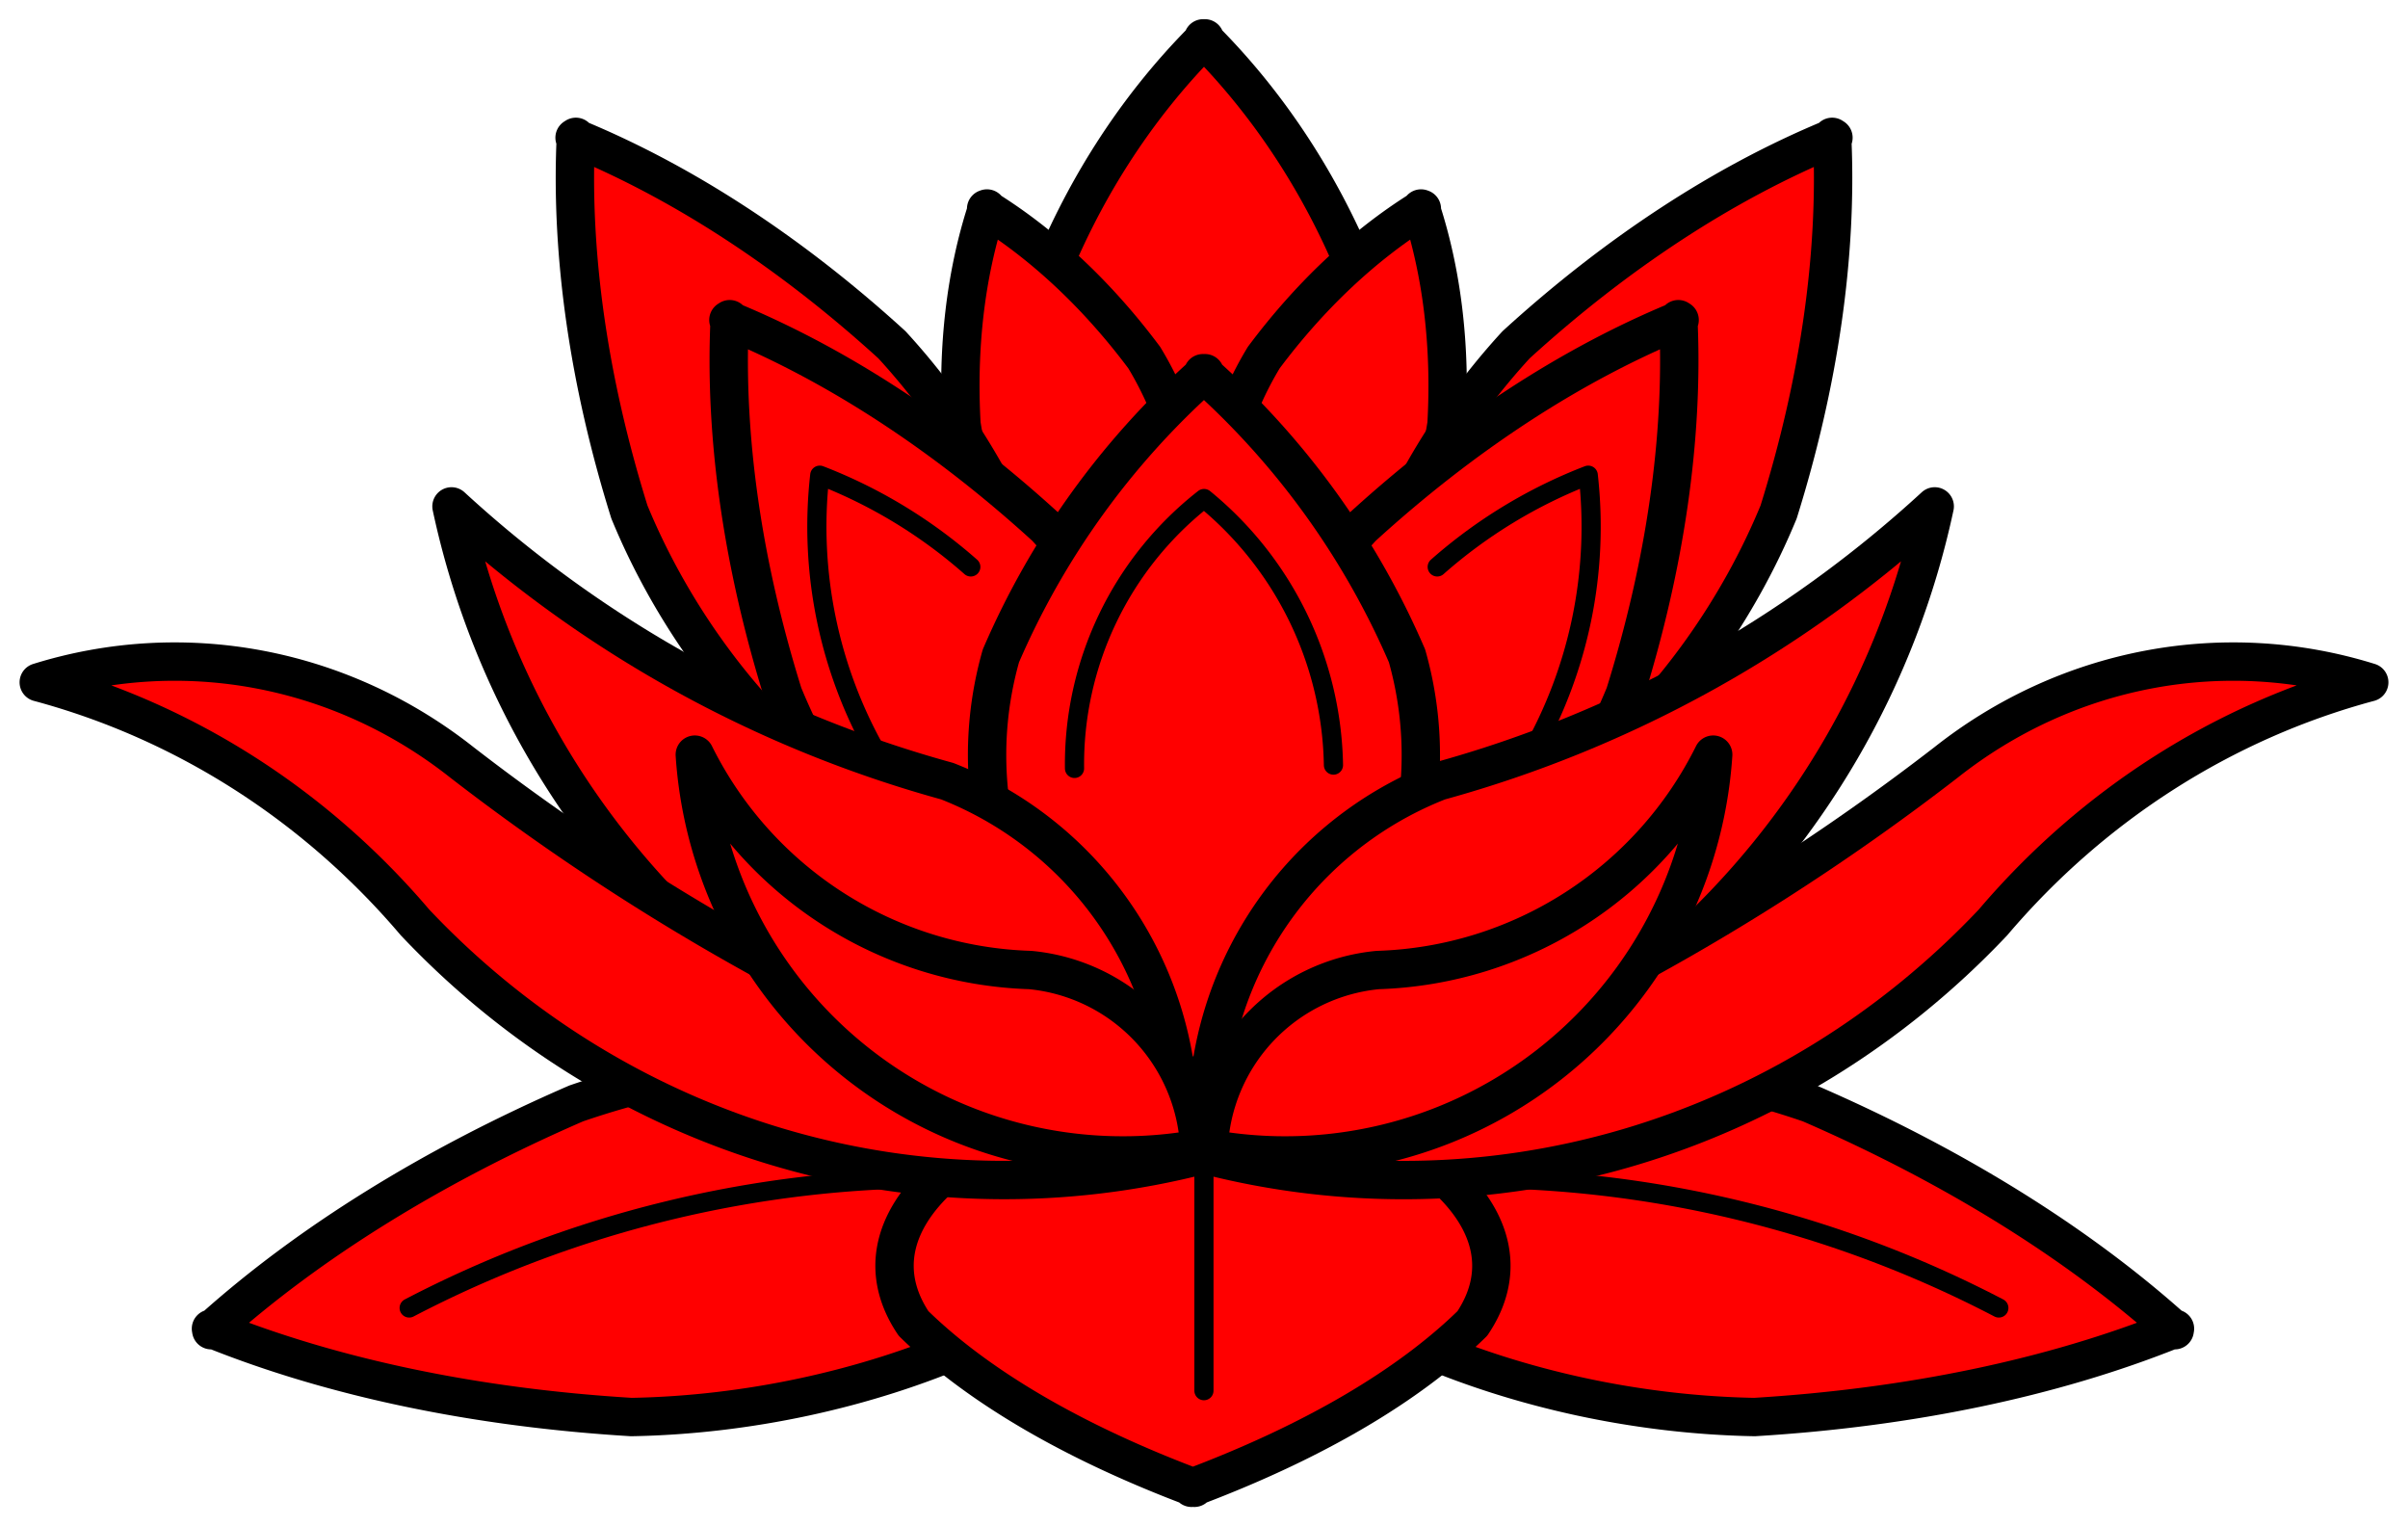
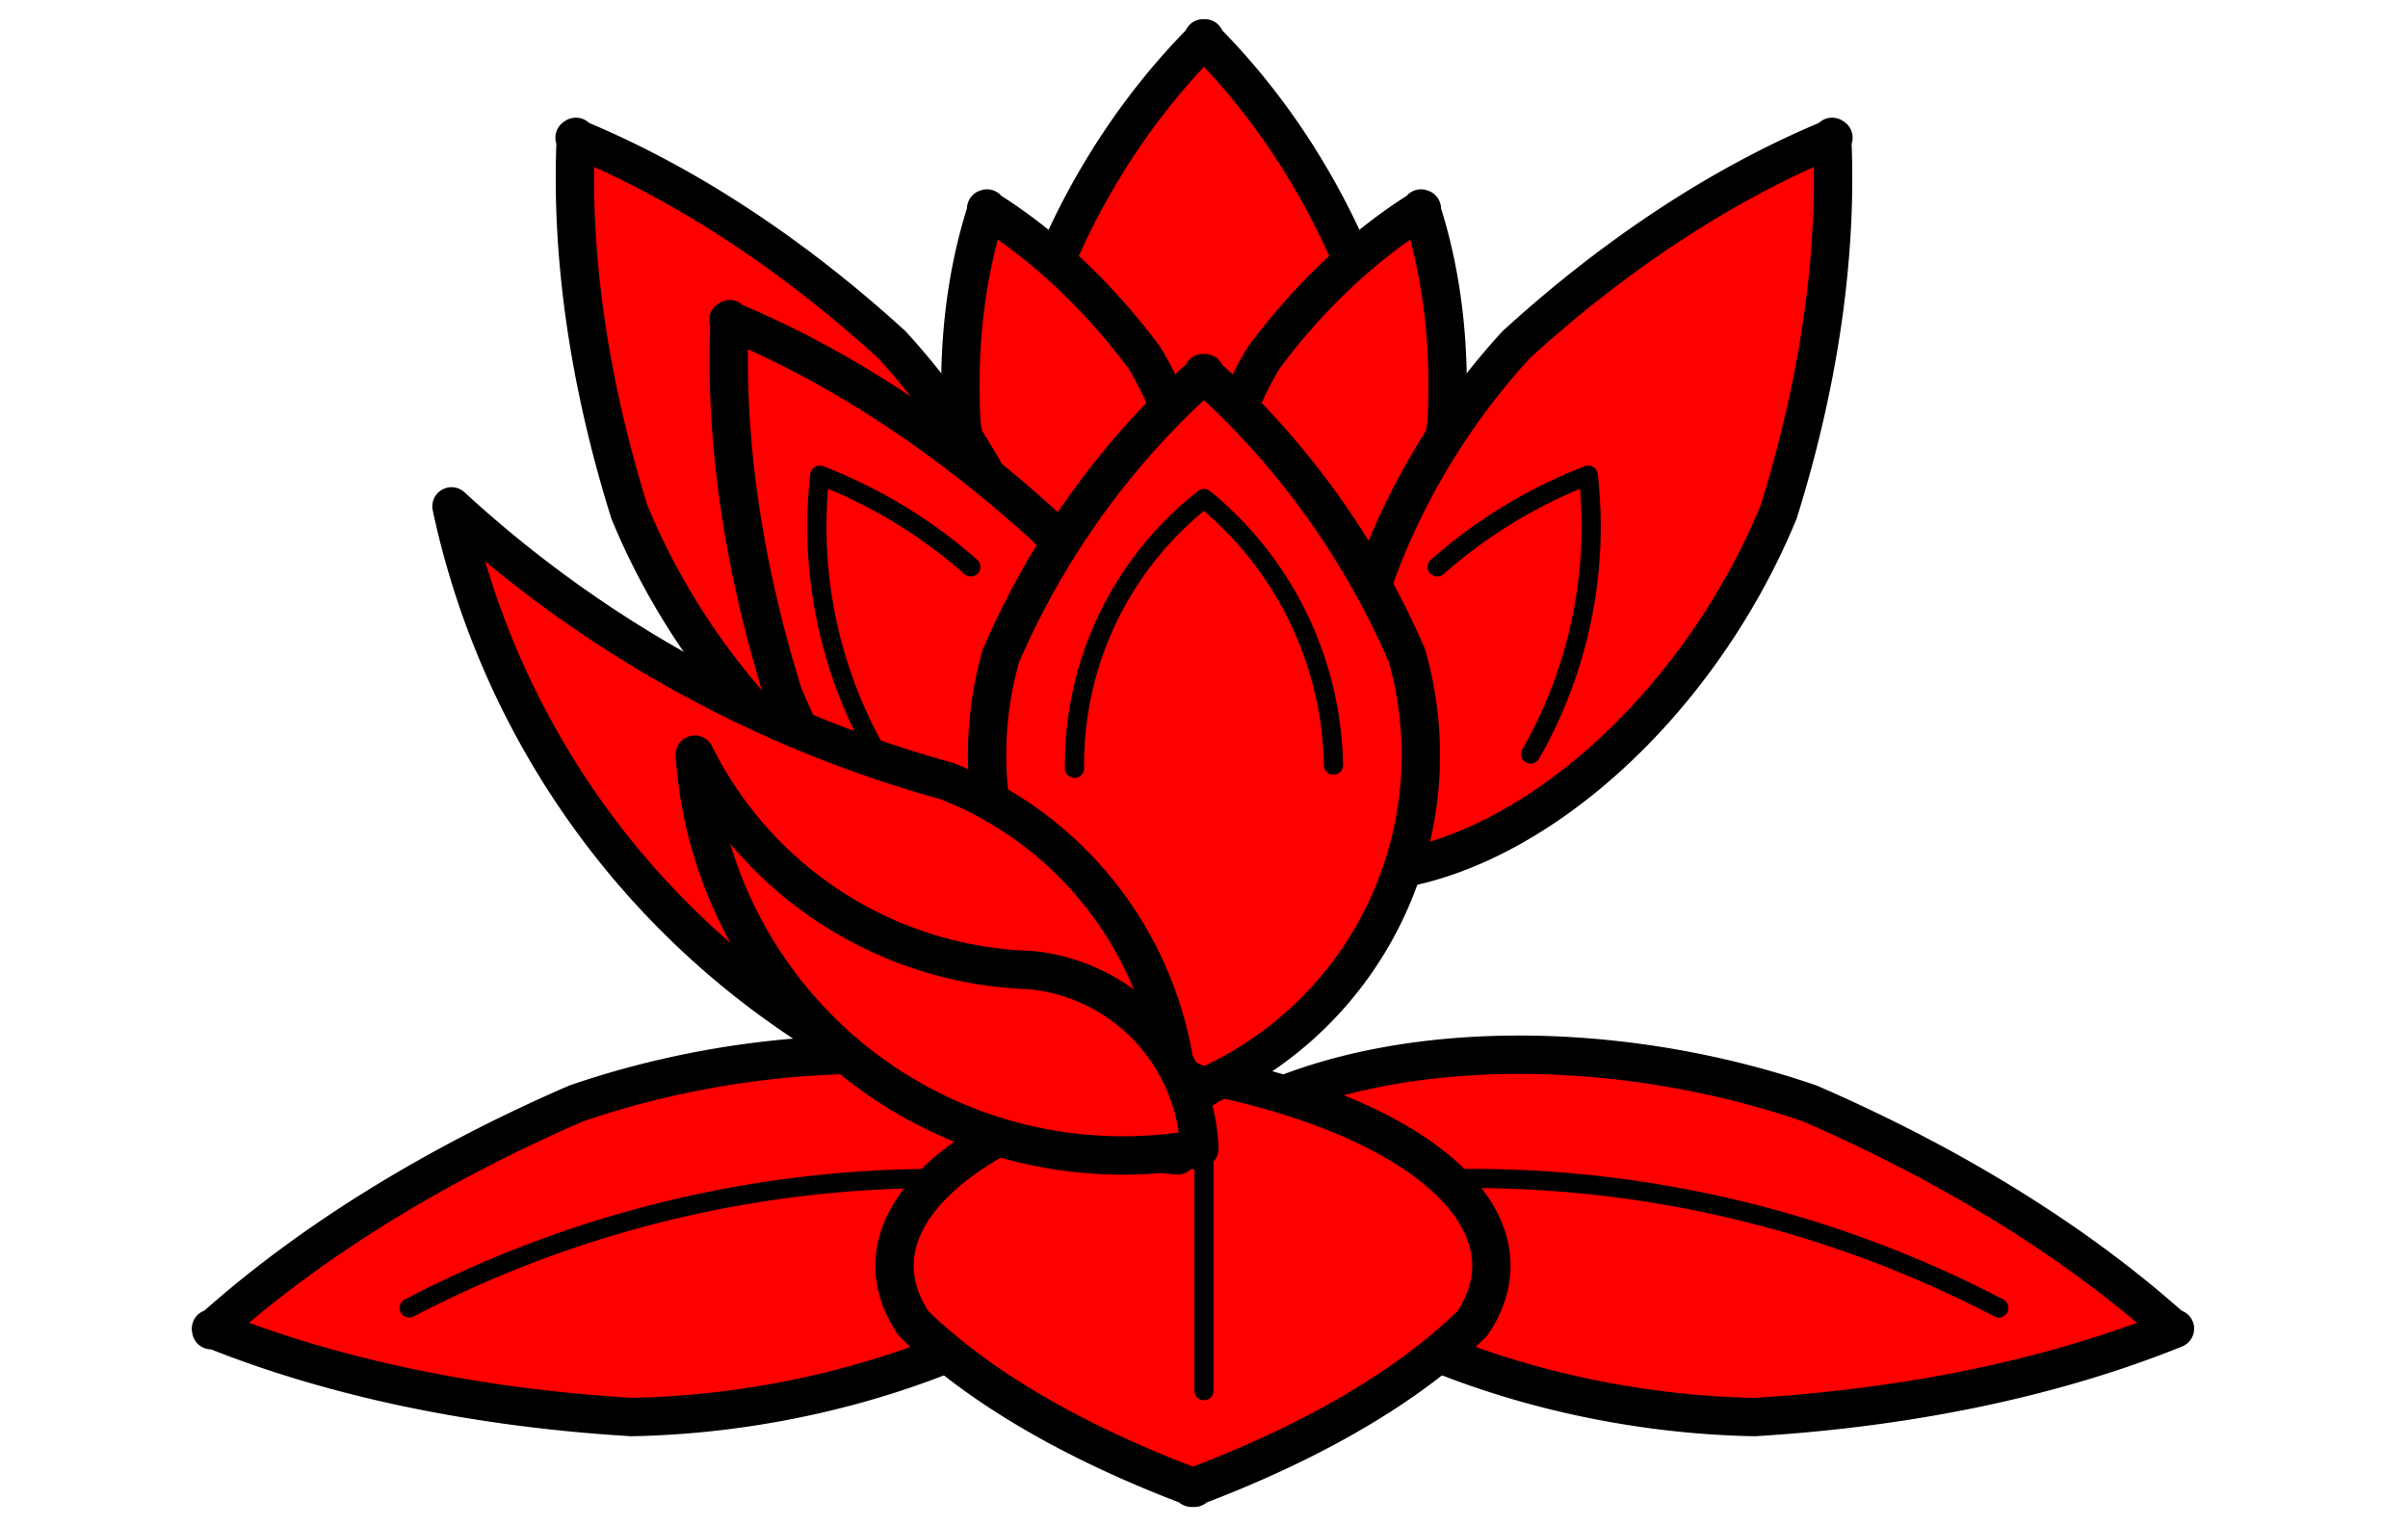
<svg xmlns="http://www.w3.org/2000/svg" xmlns:ns1="http://www.inkscape.org/namespaces/inkscape" xmlns:ns2="http://sodipodi.sourceforge.net/DTD/sodipodi-0.dtd" xmlns:ns3="http://schemas.microsoft.com/visio/2003/SVGExtensions/" width="2.615in" height="1.657in" viewBox="0 0 188.25 119.325" xml:space="preserve" color-interpolation-filters="sRGB" class="st3" id="svg2" version="1.1" ns1:version="0.48.2 r9819" ns2:docname="Lotus_Profile.svg">
  <defs id="defs152" />
  <ns2:namedview pagecolor="#ffffff" bordercolor="#666666" borderopacity="1" objecttolerance="10" gridtolerance="10" guidetolerance="10" ns1:pageopacity="0" ns1:pageshadow="2" ns1:window-width="640" ns1:window-height="480" id="namedview150" showgrid="false" ns1:zoom="1.5043844" ns1:cx="117.6561" ns1:cy="74.578049" ns1:window-x="0" ns1:window-y="0" ns1:window-maximized="0" ns1:current-layer="svg2" />
  <title id="title4">Lotus Profile</title>
  <ns3:documentProperties ns3:langID="1033" ns3:viewMarkup="false" />
  <style type="text/css" id="style6">
	
		.st1 {fill:#ff0000;stroke:#000000;stroke-linecap:round;stroke-linejoin:round;stroke-width:3}
		.st2 {stroke:#000000;stroke-linecap:round;stroke-linejoin:round;stroke-width:1.5}
		.st3 {fill:none;fill-rule:evenodd;font-size:12px;overflow:visible;stroke-linecap:square;stroke-miterlimit:3}
	
	</style>
  <g ns3:mID="0" ns3:index="1" ns3:groupContext="foregroundPage" id="g8">
    <title id="title10">Page-1</title>
    <ns3:pageProperties ns3:drawingScale="1" ns3:pageScale="1" ns3:drawingUnits="19" ns3:shadowOffsetX="9" ns3:shadowOffsetY="-9" />
    <g id="group185-1" transform="translate(3,-3)" ns3:mID="185" ns3:groupContext="group">
      <title id="title13">Lotus Profile</title>
      <g id="group186-2" ns3:mID="186" ns3:groupContext="group">
        <title id="title16">Sheet.186</title>
        <g id="shape187-3" ns3:mID="187" ns3:groupContext="shape" transform="translate(13.467,-5.534)">
          <title id="title19">Sheet.187</title>
-           <path d="M76.8 100.14 A40.023 22.236 -170 0 0 120.71 119.33 A88.702 49.281 -170 0 0 153.37 112.51 L153.57          112.54 L153.48 112.46 L153.59 112.42 L153.39 112.38 A88.702 49.281 -170 0 0 125.03 94.81 A40.023          22.236 -170 0 0 76.8 98.14 A40.023 22.236 -10 0 0 28.56 94.81 A88.702 49.281 -10 0 0 0.2 112.38          L0 112.42 L0.11 112.46 L0.02 112.54 L0.22 112.51 A88.702 49.281 -10 0 0 32.88 119.33 A40.023          22.236 -10 0 0 76.8 100.14 Z" class="st1" id="path21" />
+           <path d="M76.8 100.14 A40.023 22.236 -170 0 0 120.71 119.33 A88.702 49.281 -170 0 0 153.37 112.51 L153.48 112.46 L153.59 112.42 L153.39 112.38 A88.702 49.281 -170 0 0 125.03 94.81 A40.023          22.236 -170 0 0 76.8 98.14 A40.023 22.236 -10 0 0 28.56 94.81 A88.702 49.281 -10 0 0 0.2 112.38          L0 112.42 L0.11 112.46 L0.02 112.54 L0.22 112.51 A88.702 49.281 -10 0 0 32.88 119.33 A40.023          22.236 -10 0 0 76.8 100.14 Z" class="st1" id="path21" />
        </g>
        <g id="shape188-5" ns3:mID="188" ns3:groupContext="shape" transform="translate(113.601,206.168) rotate(180)">
          <title id="title24">Sheet.188</title>
          <path d="M23.34 119.3 L23.45 119.33 L23.45 119.28 A39.031 16.494 -180 0 0 45.19 99.69 A86.505 36.555 -180          0 0 23.45 86.93 L23.45 86.84 L23.34 86.88 L23.23 86.84 L23.23 86.93 A86.505 36.555 -180 0 0 1.49          99.69 A39.031 16.494 -180 0 0 23.23 119.28 L23.23 119.33 L23.34 119.3 Z" class="st1" id="path26" />
        </g>
        <g id="group189-7" transform="translate(71.707,-63.52)" ns3:mID="189" ns3:groupContext="group">
          <title id="title29">Sheet.189</title>
          <g id="shape190-8" ns3:mID="190" ns3:groupContext="shape" transform="translate(6.123,-0.541)">
            <title id="title32">Sheet.190</title>
            <path d="M13.3 119.29 L13.36 119.33 L13.36 119.26 A22.236 25.016 -180 0 0 25.74 89.55 A49.281 55.441           -180 0 0 13.36 70.19 L13.36 70.06 L13.3 70.12 L13.23 70.06 L13.23 70.19 A49.281 55.441 -180           0 0 0.85 89.55 A22.236 25.016 -180 0 0 13.23 119.26 L13.23 119.33 L13.3 119.29 Z" class="st1" id="path34" />
          </g>
          <g id="group191-10" ns3:mID="191" ns3:groupContext="group">
            <title id="title37">Sheet.191</title>
            <g id="shape192-11" ns3:mID="192" ns3:groupContext="shape" transform="translate(56.495,3.931) rotate(20)">
              <title id="title40">Sheet.192</title>
              <path d="M8.13 119.3 L8.16 119.33 L8.16 119.28 A13.59 19.456 -180 0 0 15.73 96.17 A30.119 43.12            -180 0 0 8.16 81.11 L8.16 81.01 L8.13 81.06 L8.09 81.01 L8.09 81.11 A30.119 43.12 -180            0 0 0.52 96.17 A13.59 19.456 -180 0 0 8.09 119.28 L8.09 119.33 L8.13 119.3 Z" class="st1" id="path42" />
            </g>
            <g id="shape193-13" ns3:mID="193" ns3:groupContext="shape" transform="translate(-17.659,3.931) rotate(-20) scale(-1,1)">
              <title id="title45">Sheet.193</title>
              <path d="M8.13 119.3 L8.16 119.33 L8.16 119.28 A13.59 19.456 -180 0 0 15.73 96.17 A30.119 43.12            -180 0 0 8.16 81.11 L8.16 81.01 L8.13 81.06 L8.09 81.01 L8.09 81.11 A30.119 43.12 -180            0 0 0.52 96.17 A13.59 19.456 -180 0 0 8.09 119.28 L8.09 119.33 L8.13 119.3 Z" class="st1" id="path47" />
            </g>
          </g>
        </g>
        <g id="group194-15" transform="translate(41.901,-47.941)" ns3:mID="194" ns3:groupContext="group">
          <title id="title50">Sheet.194</title>
          <g id="shape195-16" ns3:mID="195" ns3:groupContext="shape" transform="translate(114.884,11.6) rotate(32.5)">
            <title id="title53">Sheet.195</title>
            <path d="M13 119.28 L13.06 119.33 L13.06 119.24 A21.738 34.649 -180 0 0 25.17 78.08 A48.177 76.792 -180           0 0 13.06 51.26 L13.06 51.09 L13 51.18 L12.94 51.09 L12.94 51.26 A48.177 76.792 -180 0 0 0.83           78.08 A21.738 34.649 -180 0 0 12.94 119.24 L12.94 119.33 L13 119.28 Z" class="st1" id="path55" />
          </g>
          <g id="shape196-18" ns3:mID="196" ns3:groupContext="shape" transform="translate(-16.435,11.6) rotate(-32.5) scale(-1,1)">
            <title id="title58">Sheet.196</title>
            <path d="M13 119.28 L13.06 119.33 L13.06 119.24 A21.738 34.649 -180 0 0 25.17 78.08 A48.177 76.792 -180           0 0 13.06 51.26 L13.06 51.09 L13 51.18 L12.94 51.09 L12.94 51.26 A48.177 76.792 -180 0 0 0.83           78.08 A21.738 34.649 -180 0 0 12.94 119.24 L12.94 119.33 L13 119.28 Z" class="st1" id="path60" />
          </g>
        </g>
        <g id="group197-20" transform="translate(53.931,-33.685)" ns3:mID="197" ns3:groupContext="group">
          <title id="title63">Sheet.197</title>
          <g id="shape198-21" ns3:mID="198" ns3:groupContext="shape" transform="translate(90.824,11.6) rotate(32.5)">
            <title id="title66">Sheet.198</title>
-             <path d="M13 119.28 L13.06 119.33 L13.06 119.24 A21.738 34.649 -180 0 0 25.17 78.08 A48.177 76.792 -180           0 0 13.06 51.26 L13.06 51.09 L13 51.18 L12.94 51.09 L12.94 51.26 A48.177 76.792 -180 0 0 0.83           78.08 A21.738 34.649 -180 0 0 12.94 119.24 L12.94 119.33 L13 119.28 Z" class="st1" id="path68" />
          </g>
          <g id="shape199-23" ns3:mID="199" ns3:groupContext="shape" transform="translate(-16.435,11.6) rotate(-32.5) scale(-1,1)">
            <title id="title71">Sheet.199</title>
            <path d="M13 119.28 L13.06 119.33 L13.06 119.24 A21.738 34.649 -180 0 0 25.17 78.08 A48.177 76.792 -180           0 0 13.06 51.26 L13.06 51.09 L13 51.18 L12.94 51.09 L12.94 51.26 A48.177 76.792 -180 0 0 0.83           78.08 A21.738 34.649 -180 0 0 12.94 119.24 L12.94 119.33 L13 119.28 Z" class="st1" id="path73" />
          </g>
        </g>
        <g id="shape200-25" ns3:mID="200" ns3:groupContext="shape" transform="translate(74.162,-31.279)">
          <title id="title76">Sheet.200</title>
          <path d="M16.96 119.29 L17.04 119.33 L17.04 119.25 A28.368 28.368 -180 0 0 32.84 85.56 A62.872 62.872 -180          0 0 17.04 63.6 L17.04 63.46 L16.96 63.53 L16.88 63.46 L16.88 63.6 A62.872 62.872 -180 0 0 1.08          85.56 A28.368 28.368 -180 0 0 16.88 119.25 L16.88 119.33 L16.96 119.29 Z" class="st1" id="path78" />
        </g>
        <g id="group201-27" transform="translate(32.276,-25.985)" ns3:mID="201" ns3:groupContext="group">
          <title id="title81">Sheet.201</title>
          <g id="shape202-28" ns3:mID="202" ns3:groupContext="shape" transform="translate(105.288,-7.592) rotate(-8) scale(-1,1)">
            <title id="title84">Sheet.202</title>
-             <path d="M-0 76.92 A64.564 64.564 -180 0 0 63.28 119.27 A28.549 28.549 -180 0 0 41.38 92.8 A94.188 94.188           0 0 1 0 76.92 Z" class="st1" id="path86" />
          </g>
          <g id="shape203-30" ns3:mID="203" ns3:groupContext="shape" transform="translate(10.706,-7.592) rotate(8)">
            <title id="title89">Sheet.203</title>
            <path d="M-0 76.92 A64.564 64.564 -180 0 0 63.28 119.27 A28.549 28.549 -180 0 0 41.38 92.8 A94.188 94.188           0 0 1 0 76.92 Z" class="st1" id="path91" />
          </g>
        </g>
        <g id="shape204-32" ns3:mID="204" ns3:groupContext="shape" transform="translate(0,-24.061)">
          <title id="title94">Sheet.204</title>
-           <path d="M-0 80.41 A58.965 61.732 0 0 1 29.42 99.18 A64.832 67.873 -180 0 0 91.12 117.33 A64.832 67.873          -180 0 0 152.83 99.18 A58.965 61.732 0 0 1 182.25 80.41 A37.27 39.018 -180 0 0 149.16 86.67          A182.638 191.206 0 0 1 91.13 116.61 A182.638 191.206 0 0 1 33.09 86.67 A37.27 39.018 -180 0 0          0 80.41 Z" class="st1" id="path96" />
        </g>
        <g id="group205-34" transform="translate(51.305,-25.985)" ns3:mID="205" ns3:groupContext="group">
          <title id="title99">Sheet.205</title>
          <g id="shape206-35" ns3:mID="206" ns3:groupContext="shape" transform="translate(40.181,1.42109E-014)">
            <title id="title102">Sheet.206</title>
-             <path d="M0 118.79 A14.623 14.623 89.67 0 1 13.23 104.83 A30.349 30.349 -89.66 0 0 39.46 87.99 A33.547           33.547 0 0 1 0 118.79 Z" class="st1" id="path104" />
          </g>
          <g id="shape207-37" ns3:mID="207" ns3:groupContext="shape" transform="translate(39.459,1.42109E-014) scale(-1,1)">
            <title id="title107">Sheet.207</title>
            <path d="M0 118.79 A14.623 14.623 89.67 0 1 13.23 104.83 A30.349 30.349 -89.66 0 0 39.46 87.99 A33.547           33.547 0 0 1 0 118.79 Z" class="st1" id="path109" />
          </g>
        </g>
      </g>
      <g id="group208-39" transform="translate(28.969,-7.594)" ns3:mID="208" ns3:groupContext="group">
        <title id="title112">Sheet.208</title>
        <g id="shape209-40" ns3:mID="209" ns3:groupContext="shape" transform="translate(181.481,99.638) rotate(90)">
          <title id="title115">Sheet.209</title>
          <path d="M0 119.33 L19.69 119.33" class="st2" id="path117" />
        </g>
        <g id="group210-43" transform="translate(0,-6.469)" ns3:mID="210" ns3:groupContext="group">
          <title id="title120">Sheet.210</title>
          <g id="shape211-44" ns3:mID="211" ns3:groupContext="shape" transform="translate(110.89,-6.744) rotate(13.671)">
            <title id="title123">Sheet.211</title>
            <path d="M0 119.33 A89.259 89.259 0 0 1 42.84 119.33" class="st2" id="path125" />
          </g>
          <g id="shape212-47" ns3:mID="212" ns3:groupContext="shape" transform="translate(13.422,-6.744) rotate(-13.671) scale(-1,1)">
            <title id="title128">Sheet.212</title>
            <path d="M0 119.33 A89.259 89.259 0 0 1 42.84 119.33" class="st2" id="path130" />
          </g>
        </g>
        <g id="shape213-50" ns3:mID="213" ns3:groupContext="shape" transform="translate(52.03,-48.656)">
          <title id="title133">Sheet.213</title>
          <path d="M0 119.33 A26.378 26.378 0 0 1 10.13 98.23 A27.524 27.524 88.06 0 1 20.25 119.07" class="st2" id="path135" />
        </g>
        <g id="group214-53" transform="translate(31.879,-49.781)" ns3:mID="214" ns3:groupContext="group">
          <title id="title138">Sheet.214</title>
          <g id="shape215-54" ns3:mID="215" ns3:groupContext="shape" transform="translate(48.516,0)">
            <title id="title141">Sheet.215</title>
            <path d="M-0 104.7 A39.094 39.094 90.27 0 1 11.81 97.53 A35.8 35.8 89.6 0 1 7.31 119.33" class="st2" id="path143" />
          </g>
          <g id="shape216-57" ns3:mID="216" ns3:groupContext="shape" transform="translate(12.039,0) scale(-1,1)">
            <title id="title146">Sheet.216</title>
            <path d="M-0 104.7 A39.094 39.094 90.27 0 1 11.81 97.53 A35.8 35.8 89.6 0 1 7.31 119.33" class="st2" id="path148" />
          </g>
        </g>
      </g>
    </g>
  </g>
</svg>